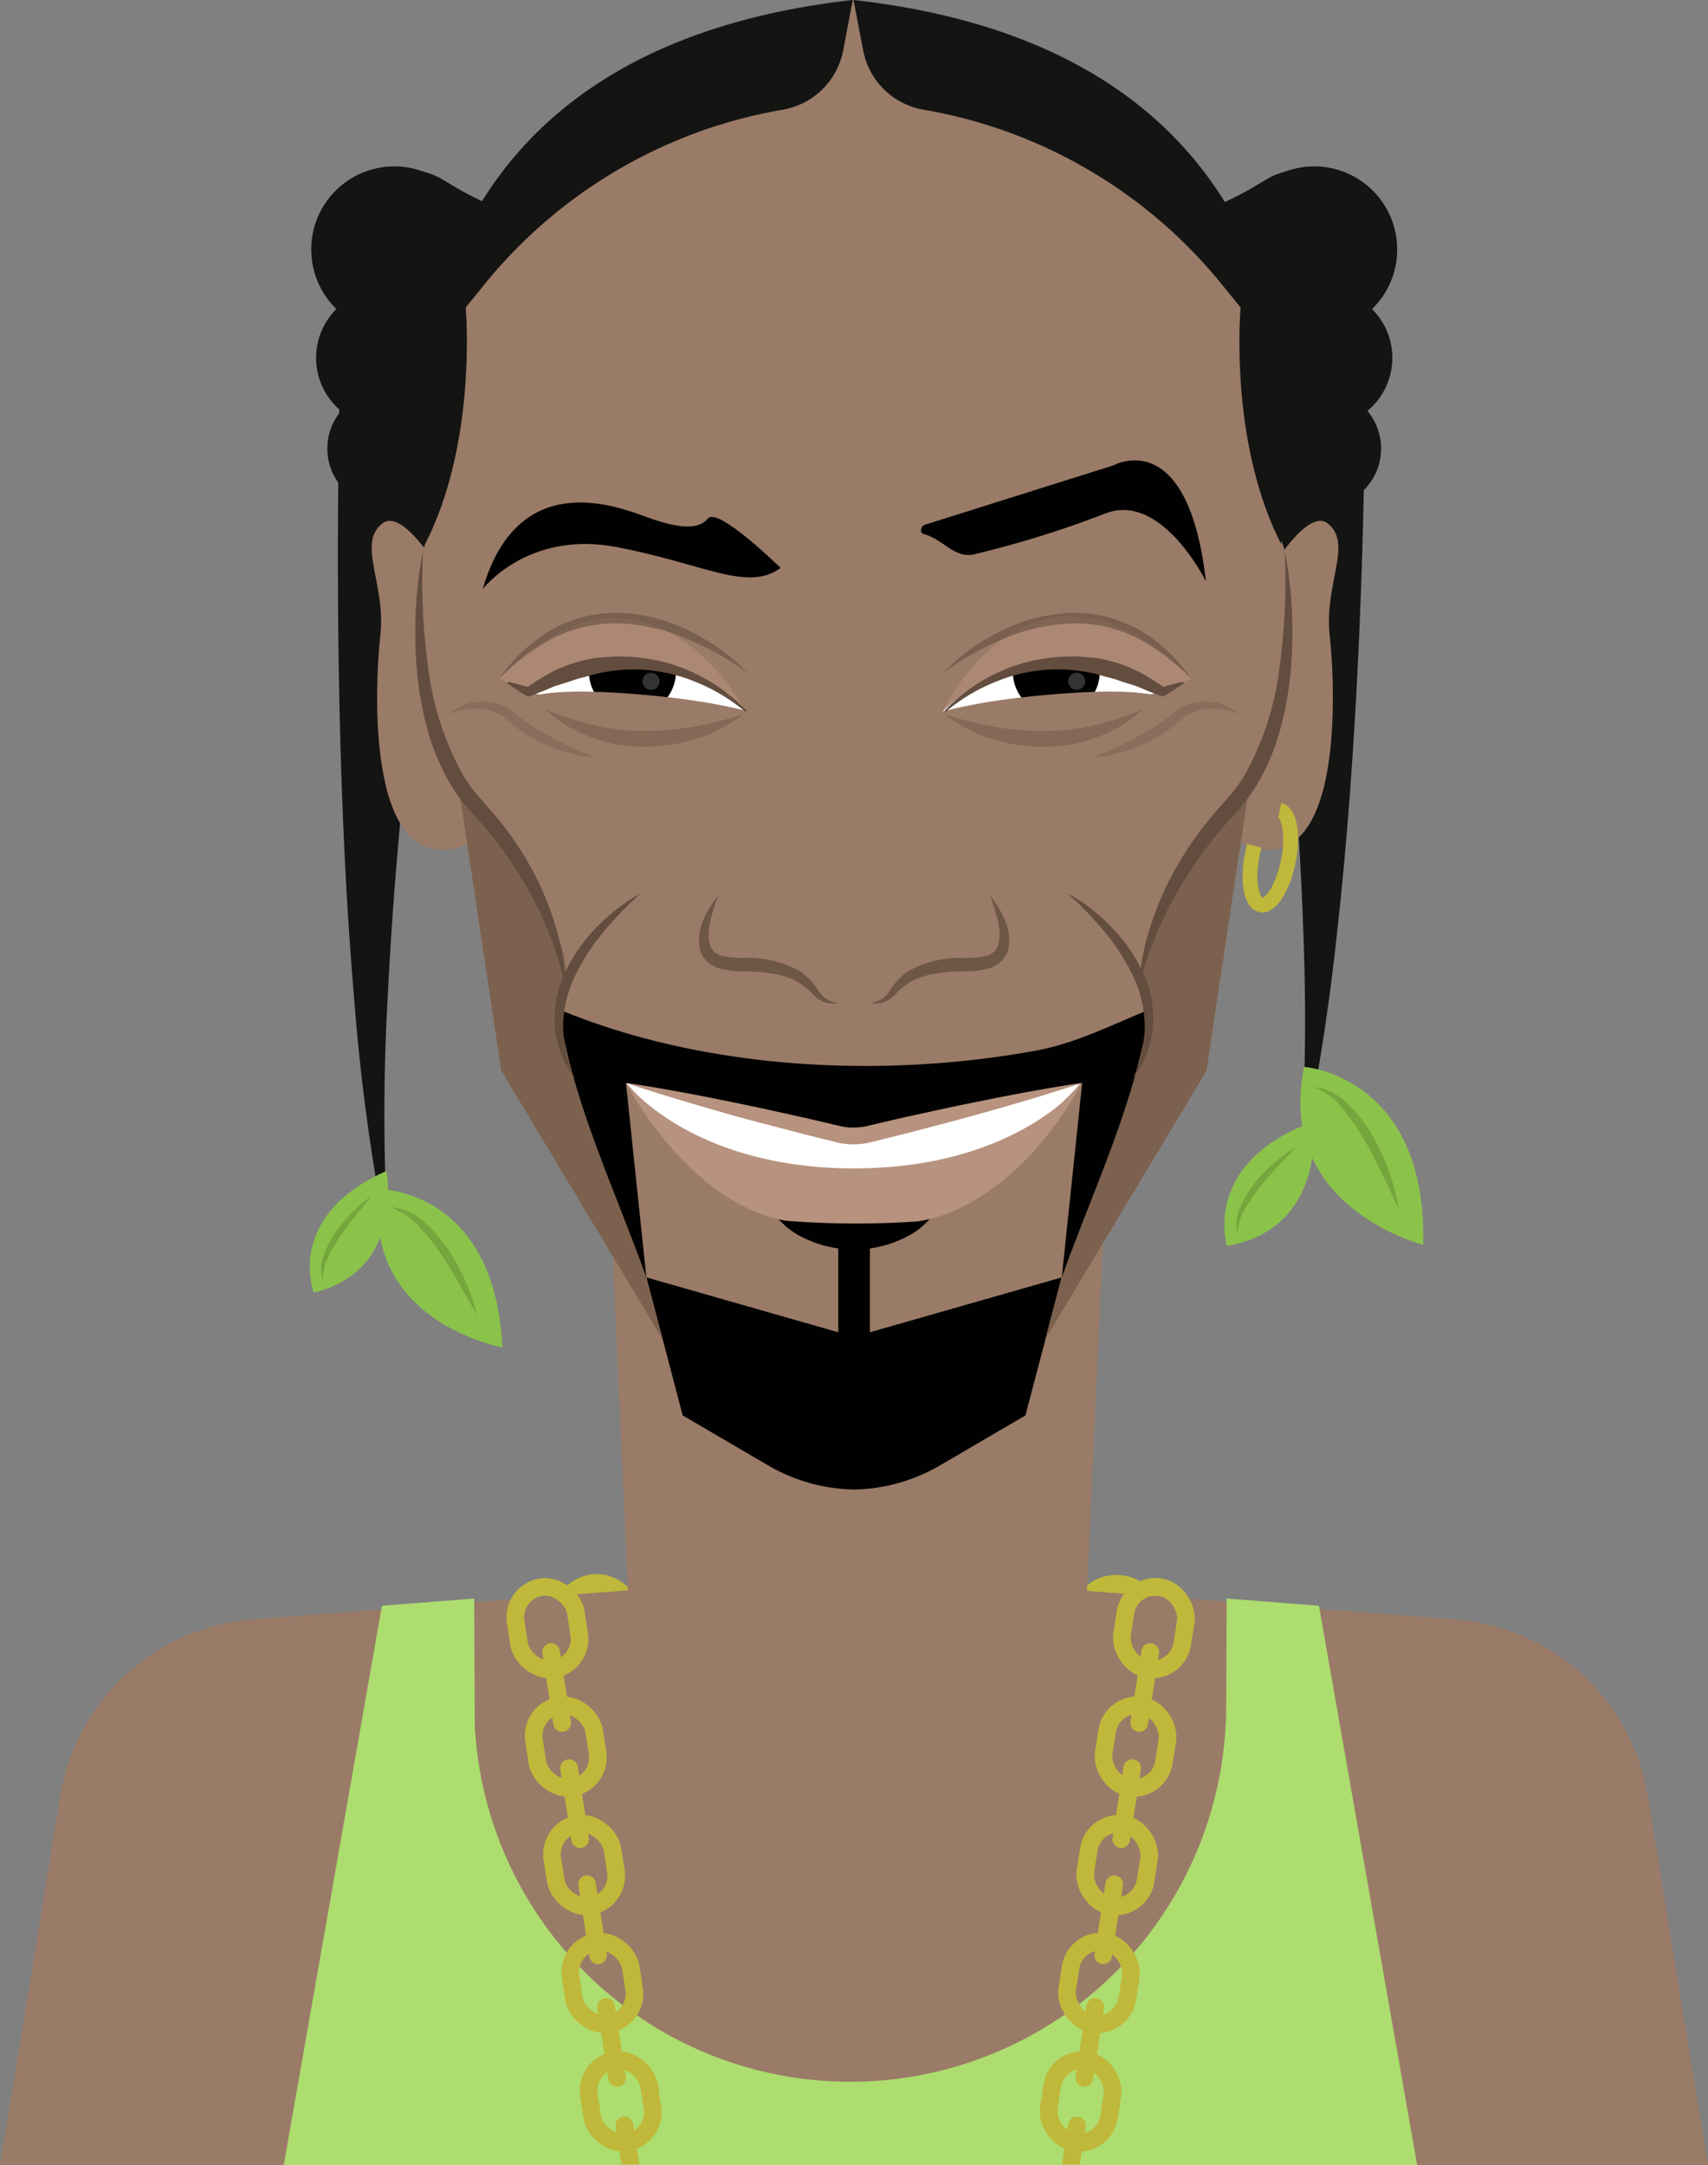
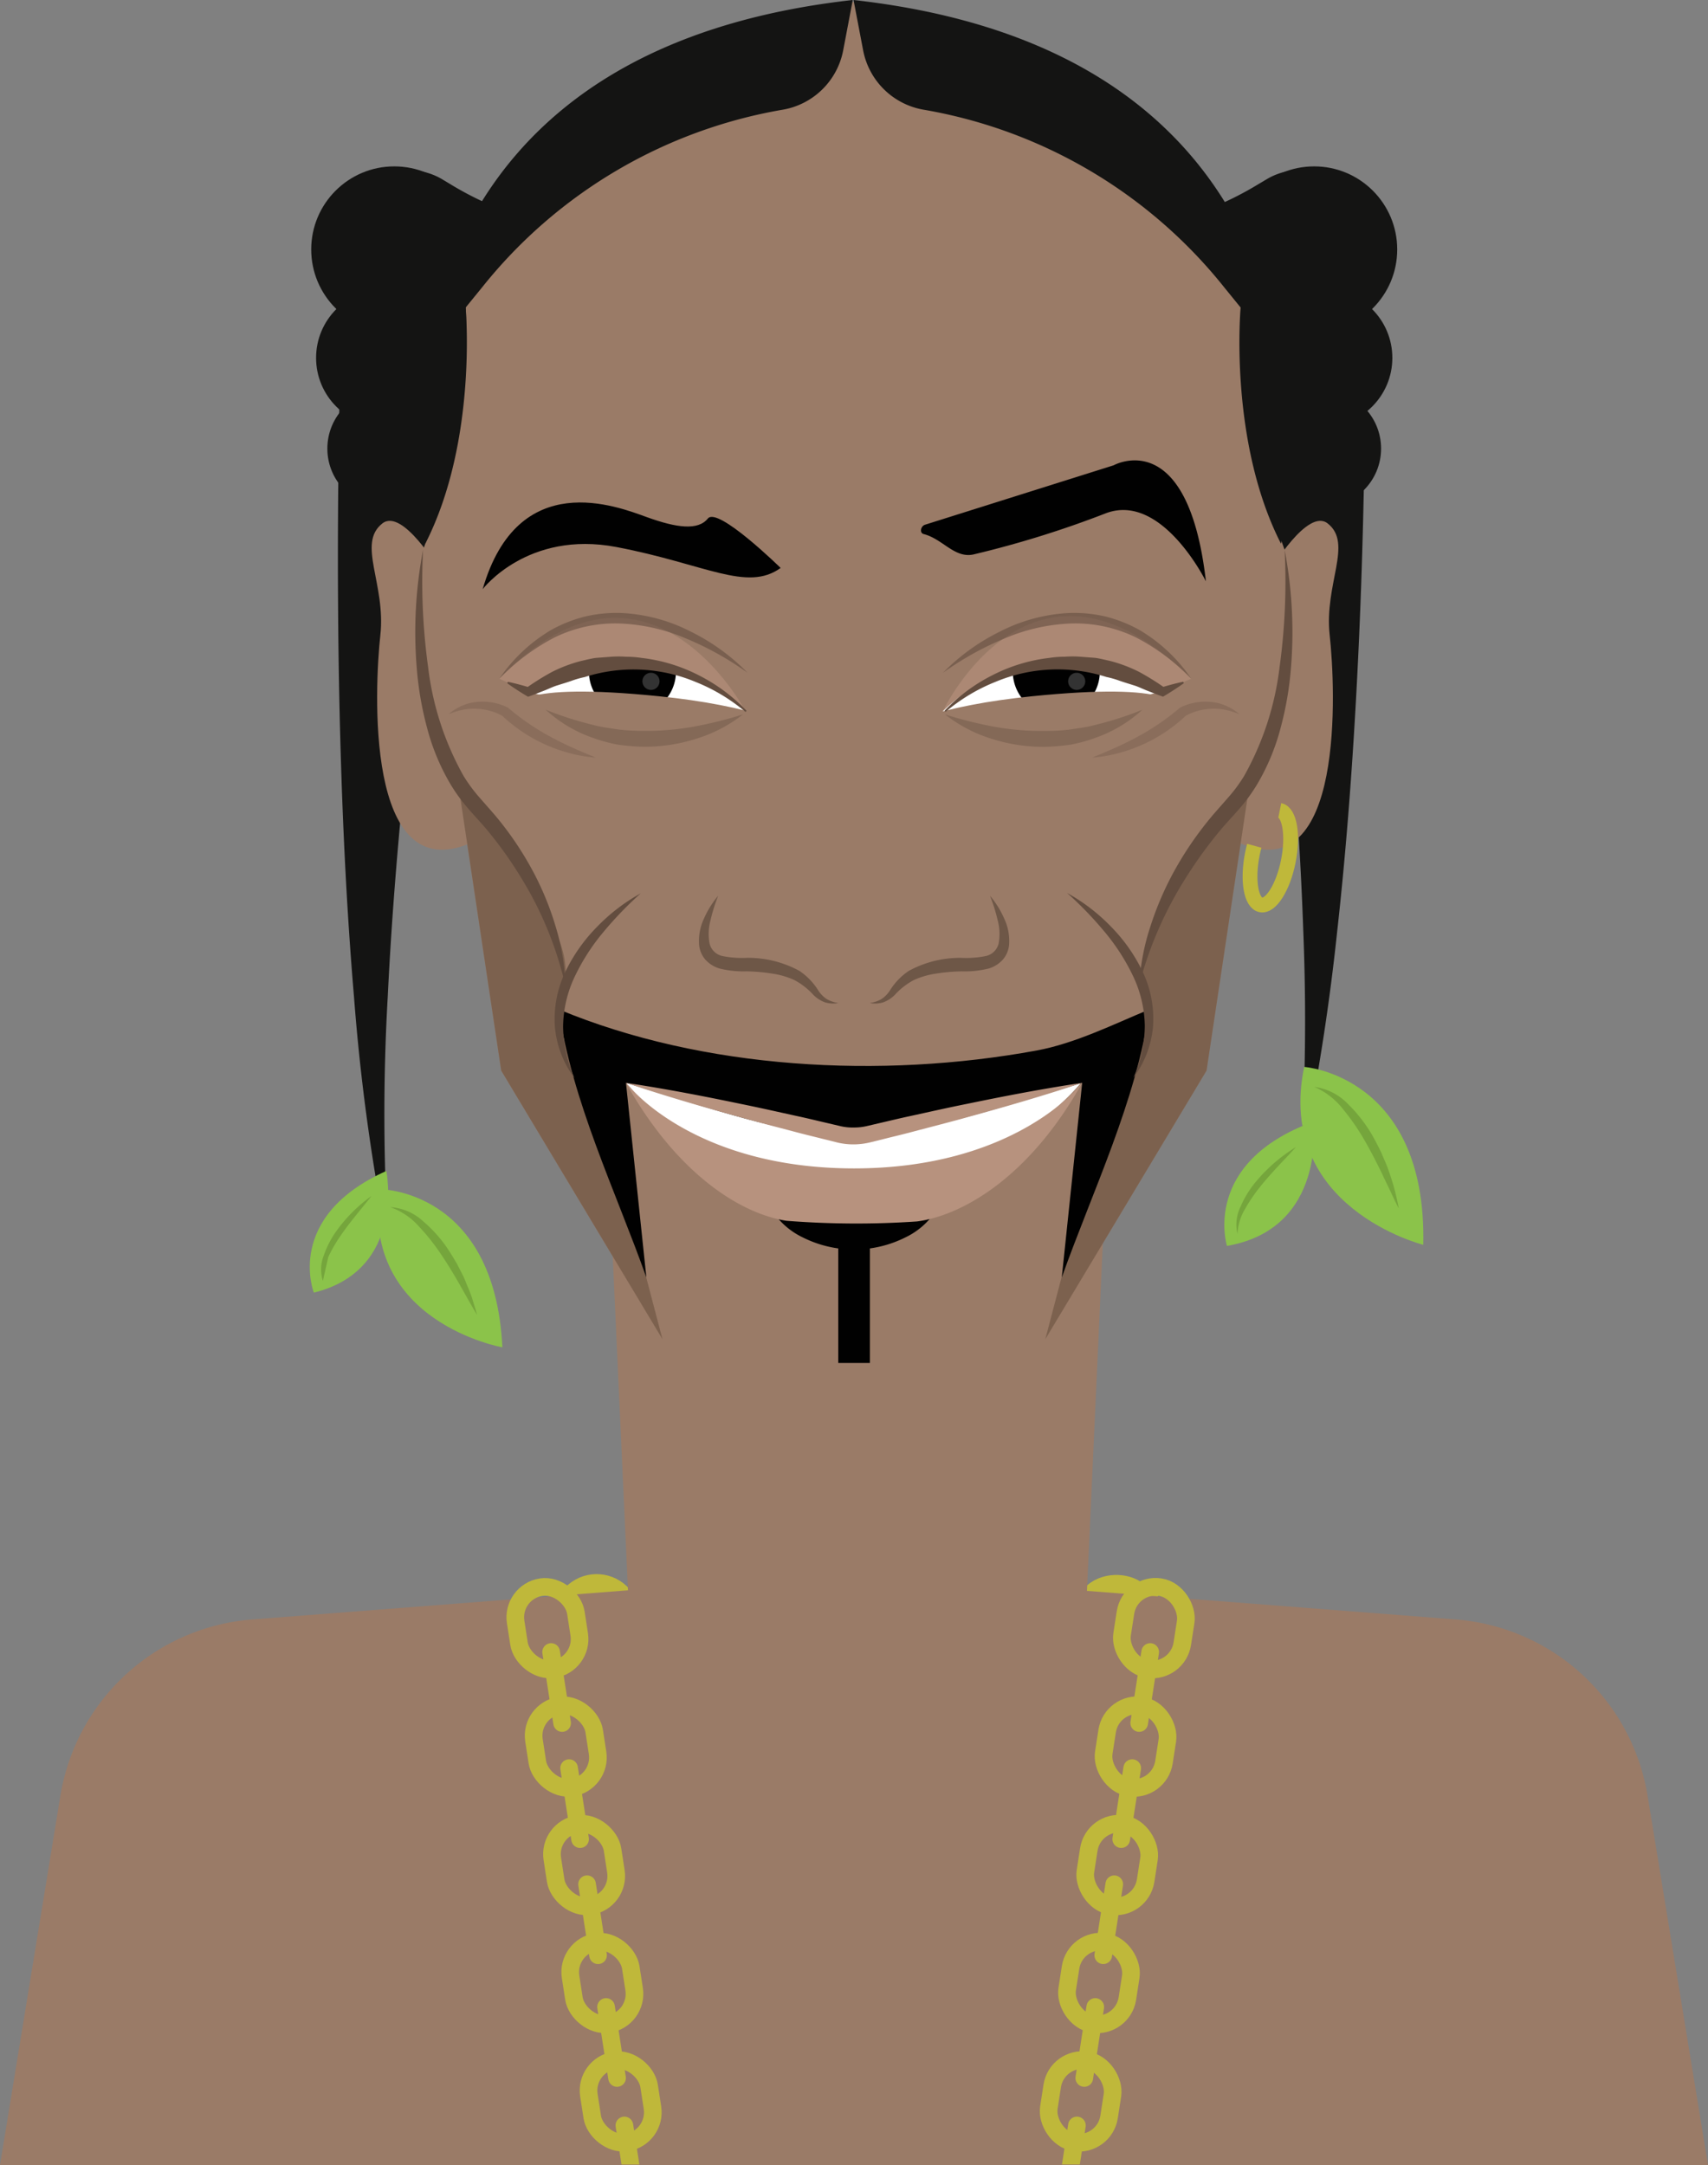
<svg xmlns="http://www.w3.org/2000/svg" id="Warstwa_1" data-name="Warstwa 1" viewBox="0 0 220 278.794">
  <rect x="0" y="0" width="220" height="278.794" fill="#808080" stroke="none" />
  <defs>
    <style>
      .cls-1, .cls-13, .cls-18, .cls-19, .cls-9 {
        fill: none;
      }

      .cls-1, .cls-13, .cls-18, .cls-19 {
        stroke: #bfb83a;
      }

      .cls-1, .cls-13, .cls-18 {
        stroke-miterlimit: 10;
      }

      .cls-1 {
        stroke-width: 3.397px;
      }

      .cls-2 {
        fill: #9a7b67;
      }

      .cls-3 {
        fill: #141413;
      }

      .cls-4 {
        fill: #fff;
      }

      .cls-5 {
        fill: #010101;
      }

      .cls-6 {
        opacity: 0.8;
      }

      .cls-7 {
        fill: #634d3f;
      }

      .cls-8 {
        fill: #7c614e;
      }

      .cls-10, .cls-16 {
        fill: #b7927e;
      }

      .cls-10, .cls-11 {
        opacity: 0.6;
      }

      .cls-12 {
        fill: #333;
      }

      .cls-13 {
        stroke-width: 1.904px;
      }

      .cls-14 {
        opacity: 0.4;
      }

      .cls-15 {
        opacity: 0.3;
      }

      .cls-17 {
        fill: #addd6f;
      }

      .cls-18, .cls-19 {
        stroke-width: 2.271px;
      }

      .cls-19 {
        stroke-linecap: round;
        stroke-linejoin: round;
      }

      .cls-20 {
        fill: #8bc34a;
      }

      .cls-21 {
        fill: #415e1b;
      }

      .cls-22 {
        fill: #bfb83a;
      }
    </style>
  </defs>
  <title>Bez nazwy-1</title>
  <g>
    <rect class="cls-1" x="140.93" y="203.901" width="7.847" height="10.683" rx="3.923" ry="3.923" transform="translate(-108.237 182.592) rotate(-49.295)" />
    <rect class="cls-1" x="71.853" y="203.901" width="7.847" height="10.683" rx="3.923" ry="3.923" transform="translate(-33.427 403.148) rotate(-130.705)" />
    <path class="cls-2" d="M212.219,231.245a27.18,27.18,0,0,0-24.6-22.7l-47.612-3.689,2.718-59.59H78.168l2.718,59.516-48.509,3.763a27.18,27.18,0,0,0-24.6,22.7L0,278.794H220Z" />
    <path class="cls-3" d="M82.075,39.849l-.274.427-.159.229-.249.334c-.171.223-.288.359-.439.538-.272.314-.54.6-.8.85a15.012,15.012,0,0,1-1.566,1.342,15.924,15.924,0,0,1-3.208,1.849,17.558,17.558,0,0,1-6.17,1.4,23.133,23.133,0,0,1-9.267-1.648,38.017,38.017,0,0,1-6.576-3.372A59.728,59.728,0,0,1,48,37.923l13.69-6.076C59.794,42.341,58.106,53.092,56.57,63.77c-1.529,10.7-2.9,21.434-4.039,32.191s-2.06,21.543-2.586,32.355a264.73,264.73,0,0,0,.134,32.507A266.794,266.794,0,0,1,45.6,128.4c-.926-10.9-1.449-21.833-1.756-32.771S43.47,73.74,43.565,62.79c.108-10.973.347-21.853.848-32.941a8.308,8.308,0,0,1,12.526-6.774l1.165.7a41.2,41.2,0,0,0,4.114,2.189,18.718,18.718,0,0,0,3.664,1.275,7.052,7.052,0,0,0,1.306.143c.328-.009.517-.082.5-.142s-.288-.11-.738.035a3.366,3.366,0,0,0-.8.392,4,4,0,0,0-.519.4c-.091.085-.2.2-.325.329-.079.088-.118.135-.221.262l-.145.193-.109.155-.227.354a10.193,10.193,0,0,1,17.48,10.488Z" />
    <path class="cls-3" d="M155.488,29.361l-.227-.354-.109-.155-.145-.193c-.1-.127-.142-.174-.221-.262-.12-.134-.234-.244-.325-.329a4,4,0,0,0-.519-.4,3.366,3.366,0,0,0-.805-.392c-.45-.145-.719-.093-.738-.035s.168.133.5.142a7.052,7.052,0,0,0,1.306-.143,18.718,18.718,0,0,0,3.664-1.275,41.3,41.3,0,0,0,4.114-2.189l1.179-.7a8.279,8.279,0,0,1,11.356,2.859,8.381,8.381,0,0,1,1.171,4.063c.229,10.187.195,20.136.033,30.182-.177,10.022-.512,20.033-1.07,30.031s-1.323,19.979-2.436,29.919a287.328,287.328,0,0,1-4.7,29.559,285.288,285.288,0,0,0,.356-29.729c-.339-9.89-1.024-19.758-1.913-29.6s-2-19.665-3.259-29.457c-1.271-9.766-2.688-19.617-4.315-29.186l13.705,6.216a59.728,59.728,0,0,1-5.372,3.871,38.017,38.017,0,0,1-6.576,3.372,23.133,23.133,0,0,1-9.267,1.648,17.558,17.558,0,0,1-6.17-1.4,15.924,15.924,0,0,1-3.208-1.849,15.012,15.012,0,0,1-1.566-1.342c-.258-.25-.526-.536-.8-.85-.151-.179-.268-.315-.439-.538l-.249-.334-.159-.229-.274-.427a10.193,10.193,0,1,1,17.48-10.488Z" />
    <path class="cls-2" d="M165.893,74.526l-.422-3.712C158.928,52.82,159.982,39.6,159.982,39.6,147.428,10.686,114.261,7.887,110.065,7.647V7.638l-.085,0-.085,0v.009c-4.195.24-37.363,3.039-49.916,31.948,0,0,1.054,13.225-5.489,31.219l-.423,3.712a42.8,42.8,0,0,0,4.317,24.133l.408.809,5.765,38.391L85.329,172.45l24.51,6.432v.074l.141-.037.141.037v-.074l24.511-6.432L155.4,137.859l5.764-38.391.409-.809A42.8,42.8,0,0,0,165.893,74.526Z" />
    <path class="cls-4" d="M138.436,138.011l.986,1.182s-9.69,12.9-29.41,12.9-29.277-12.489-29.277-12.489l.848-1.6c1.853.638,4.266,1.291,6.133,1.875,2.221.68,4.4,1.61,6.626,2.236,2.228.645,4.252,1.039,6.494,1.644s4.246,1.087,6.488,1.671l.329.028.414.169a6.356,6.356,0,0,0,1.84.333,10.063,10.063,0,0,0,2.137-.367l3.99-1.3c2.6-.68,5.087-1.183,7.671-1.9,2.59-.693,5.147-1.5,7.723-2.236C133.65,139.506,136.227,138.738,138.436,138.011Z" />
    <path class="cls-5" d="M98.72,154.529a20.37,20.37,0,0,0,5.636,2.209,25.015,25.015,0,0,0,5.653.637,25.346,25.346,0,0,0,5.652-.641,20.535,20.535,0,0,0,5.637-2.205,9.643,9.643,0,0,1-4.643,4.792,14.768,14.768,0,0,1-13.29,0A9.67,9.67,0,0,1,98.72,154.529Z" />
    <rect class="cls-5" x="107.971" y="159.2" width="4.077" height="16.308" />
    <g class="cls-6">
      <path class="cls-7" d="M107.981,129.16a3.648,3.648,0,0,1-1.721-.09,4.116,4.116,0,0,1-1.5-.97,8.84,8.84,0,0,0-2.466-1.911,10.671,10.671,0,0,0-2.956-.84,23.418,23.418,0,0,0-3.188-.272,12.769,12.769,0,0,1-3.513-.374,4.047,4.047,0,0,1-1.729-1.076,3.375,3.375,0,0,1-.851-1.87,6.747,6.747,0,0,1,.646-3.532,12.159,12.159,0,0,1,1.8-2.88,22.219,22.219,0,0,0-.983,3.149,6.681,6.681,0,0,0-.123,3,2.164,2.164,0,0,0,1.732,1.628,12.693,12.693,0,0,0,3.086.217,13.857,13.857,0,0,1,6.743,1.673,8.307,8.307,0,0,1,2.437,2.522,3.807,3.807,0,0,0,1.069,1.1A4.152,4.152,0,0,0,107.981,129.16Z" />
    </g>
    <g class="cls-6">
      <path class="cls-7" d="M112.038,129.16a4.152,4.152,0,0,0,1.522-.524,3.807,3.807,0,0,0,1.069-1.1,8.307,8.307,0,0,1,2.437-2.522,13.853,13.853,0,0,1,6.742-1.673,12.693,12.693,0,0,0,3.086-.217,2.165,2.165,0,0,0,1.733-1.628,6.7,6.7,0,0,0-.123-3,22.349,22.349,0,0,0-.983-3.149,12.159,12.159,0,0,1,1.8,2.88,6.737,6.737,0,0,1,.645,3.532,3.373,3.373,0,0,1-.85,1.87,4.053,4.053,0,0,1-1.729,1.076,12.776,12.776,0,0,1-3.514.374,23.4,23.4,0,0,0-3.187.272,10.661,10.661,0,0,0-2.956.84,8.84,8.84,0,0,0-2.466,1.911,4.128,4.128,0,0,1-1.5.97A3.643,3.643,0,0,1,112.038,129.16Z" />
    </g>
    <path class="cls-2" d="M56.54,73.316s-4.7-7.94-7.287-5.917c-3.308,2.588.472,7.787-.263,14.406s-2.012,32.639,11.6,26.756C60.585,108.561,62.056,74.478,56.54,73.316Z" />
    <path class="cls-2" d="M163.722,73.316s4.7-7.94,7.286-5.917c3.309,2.588-.471,7.787.264,14.406s2.011,32.639-11.595,26.756C159.677,108.561,158.206,74.478,163.722,73.316Z" />
-     <path class="cls-5" d="M110.009,172.138l-26.747-7.647,4.673,17.771,11.019,6.443a22.723,22.723,0,0,0,11.055,3.1v0a22.729,22.729,0,0,0,11.055-3.1l11.018-6.443,4.673-17.771Z" />
    <path class="cls-8" d="M155.411,137.859,134.639,172.45l8.593-32.67s6.039-6.719,4.806-9.8c-2.8-6.986,1.384-11.638,3.254-14.949,3.955-7.005,9.884-15.566,9.884-15.566Z" />
    <path class="cls-8" d="M64.559,137.859,85.331,172.45l-8.593-32.67s-6.039-6.719-4.806-9.8c2.8-6.986-1.384-11.638-3.253-14.949C64.723,108.029,58.8,99.468,58.8,99.468Z" />
    <path class="cls-9" d="M54.49,70.814s-3.18,22.275,6.962,33.071C71.984,115.1,76.736,139.78,76.736,139.78" />
    <path class="cls-7" d="M165.471,70.814a56.516,56.516,0,0,1,.806,15.266,42.433,42.433,0,0,1-1.32,7.626,28.248,28.248,0,0,1-3,7.239,21.835,21.835,0,0,1-2.343,3.218c-.858,1-1.692,1.849-2.493,2.821a55.66,55.66,0,0,0-4.368,6.038,48.914,48.914,0,0,0-6.006,13.745,29.264,29.264,0,0,1,1.449-7.529,40.244,40.244,0,0,1,3.059-7.091,44.378,44.378,0,0,1,4.329-6.426c.8-.994,1.716-1.987,2.51-2.909a19.758,19.758,0,0,0,2.16-2.9,37.722,37.722,0,0,0,4.561-14A80.728,80.728,0,0,0,165.471,70.814Z" />
    <path class="cls-7" d="M54.49,70.814a80.735,80.735,0,0,0,.655,15.1,37.7,37.7,0,0,0,4.563,14,19.758,19.758,0,0,0,2.16,2.9c.794.923,1.712,1.918,2.509,2.917a42.123,42.123,0,0,1,4.276,6.471,38.155,38.155,0,0,1,2.931,7.153,28.26,28.26,0,0,1,1.236,7.569,45.95,45.95,0,0,0-5.676-13.868,51.794,51.794,0,0,0-4.31-6.068c-.8-.974-1.628-1.821-2.485-2.822a21.77,21.77,0,0,1-2.344-3.218,28.236,28.236,0,0,1-3-7.24,42.358,42.358,0,0,1-1.321-7.627A56.531,56.531,0,0,1,54.49,70.814Z" />
    <path class="cls-5" d="M100.55,73.134s-8.1-7.943-9.371-6.367-4.029,1.208-7.843-.17-16.6-6.488-21.164,9.269c0,0,5.778-7.605,17.229-5.425S96.207,76.266,100.55,73.134Z" />
    <ellipse class="cls-2" cx="110.02" cy="14.697" rx="15.199" ry="14.434" />
    <path class="cls-3" d="M109.839,0,108.6,6.525a9.583,9.583,0,0,1-7.877,7.618,63.167,63.167,0,0,0-38.6,22.827L59.979,39.6s1.566,17.156-5.2,30.415C54.776,70.01,41.382,7.646,109.839,0Z" />
    <path class="cls-3" d="M109.942,0l1.243,6.525a9.583,9.583,0,0,0,7.877,7.618,63.167,63.167,0,0,1,38.6,22.827L159.8,39.6s-1.566,17.156,5.2,30.415C165.006,70.01,178.4,7.646,109.942,0Z" />
    <circle class="cls-3" cx="50.785" cy="32.123" r="10.698" />
    <circle class="cls-3" cx="49.576" cy="46.084" r="8.863" />
    <path class="cls-4" d="M68.028,89.084A58.357,58.357,0,0,0,85.35,91.06c3.413-.214,7.048.806,10.688.541,0,0-10.18-11.107-25.2-3.576Z" />
    <path class="cls-4" d="M149.433,89.084a58.348,58.348,0,0,1-17.321,1.976c-3.413-.214-7.048.806-10.688.541,0,0,10.18-11.107,25.2-3.576Z" />
    <circle class="cls-3" cx="49.73" cy="57.763" r="7.565" />
    <circle class="cls-3" cx="169.271" cy="32.123" r="10.698" />
    <circle class="cls-3" cx="170.479" cy="46.084" r="8.863" />
    <path class="cls-10" d="M153.439,87.4c-20.441-20.333-32.01,4.2-32.01,4.2s11.647-12.167,28.01-2.517Z" />
    <path class="cls-10" d="M64.313,87.4c19.112-19.818,31.725,4.2,31.725,4.2s-11.647-12.167-28.01-2.517Z" />
    <circle class="cls-3" cx="170.325" cy="57.763" r="7.565" />
    <g class="cls-11">
      <path class="cls-7" d="M64.313,87.4a20.941,20.941,0,0,1,6.646-6.262A18.051,18.051,0,0,1,75.3,79.405a17.858,17.858,0,0,1,4.663-.474,21.807,21.807,0,0,1,8.934,2.36,26.8,26.8,0,0,1,7.395,5.34,39.655,39.655,0,0,0-7.832-4.374,24.2,24.2,0,0,0-8.541-1.968,17.843,17.843,0,0,0-8.463,1.785A27.565,27.565,0,0,0,64.313,87.4Z" />
    </g>
    <g class="cls-11">
      <path class="cls-7" d="M121.464,86.631a26.824,26.824,0,0,1,7.4-5.338,21.813,21.813,0,0,1,8.934-2.362,17.9,17.9,0,0,1,4.663.472,18.1,18.1,0,0,1,4.338,1.735,20.922,20.922,0,0,1,6.645,6.264,27.618,27.618,0,0,0-7.14-5.326,17.84,17.84,0,0,0-8.463-1.787,24.188,24.188,0,0,0-8.541,1.966A39.549,39.549,0,0,0,121.464,86.631Z" />
    </g>
    <path class="cls-5" d="M84.67,91.06a5.594,5.594,0,0,0,2.4-4.591c0-.088-.009-.173-.013-.259a19.389,19.389,0,0,0-11.121-.623,5.526,5.526,0,0,0,2.208,5.389A59.222,59.222,0,0,0,84.67,91.06Z" />
    <path class="cls-5" d="M139.378,90.976a5.526,5.526,0,0,0,2.208-5.389,19.389,19.389,0,0,0-11.121.623c0,.086-.013.171-.013.259a5.592,5.592,0,0,0,2.4,4.591A59.222,59.222,0,0,0,139.378,90.976Z" />
    <circle class="cls-12" cx="138.684" cy="87.735" r="1.104" />
    <circle class="cls-12" cx="83.849" cy="87.735" r="1.104" />
    <path class="cls-2" d="M103.785,95.609c.161-2.1-7.414-4.8-18.926-5.956-18.1-1.822-19.354.905-19.515,3s8.313,4.461,18.928,5.276S103.623,97.707,103.785,95.609Z" />
    <path class="cls-2" d="M114.04,95.609c-.161-2.1,7.414-4.8,18.926-5.956,18.1-1.822,19.354.905,19.515,3s-8.313,4.461-18.929,5.276S114.2,97.707,114.04,95.609Z" />
    <path class="cls-5" d="M119.157,67.565l24.284-7.648S153,54.582,155.329,74.856c0,0-5.686-11.524-12.922-8.75a130.129,130.129,0,0,1-17.064,5.3c-2.424.483-3.919-2.008-6.365-2.635C118.408,68.623,118.588,67.744,119.157,67.565Z" />
    <path class="cls-13" d="M161.559,108.911c-.093.343-.176.7-.25,1.065-.67,3.361-.176,6.293,1.1,6.548s2.863-2.262,3.533-5.622.177-6.293-1.1-6.549" />
    <g class="cls-14">
      <path class="cls-7" d="M121.726,91.991a51.686,51.686,0,0,0,6.4,1.6,34.447,34.447,0,0,0,6.4.534,29.315,29.315,0,0,0,3.189-.169c1.049-.172,2.117-.283,3.155-.559a44.256,44.256,0,0,0,6.268-2,17.468,17.468,0,0,1-5.811,3.529,20.836,20.836,0,0,1-3.33.945,26.147,26.147,0,0,1-3.455.3,21.977,21.977,0,0,1-6.8-1.033A18.523,18.523,0,0,1,121.726,91.991Z" />
    </g>
    <g class="cls-15">
      <path class="cls-7" d="M159.644,91.973a9.754,9.754,0,0,0-1.8-.566,7.035,7.035,0,0,0-1.812-.143,7.277,7.277,0,0,0-1.759.283,6.884,6.884,0,0,0-1.594.651l.107-.079A20.172,20.172,0,0,1,143.99,97a17.72,17.72,0,0,1-3.3.555c1.03-.431,2.045-.85,3.039-1.3s1.963-.93,2.908-1.446a31.278,31.278,0,0,0,5.293-3.629l.07-.061.037-.018a7.3,7.3,0,0,1,4.026-.707,6.257,6.257,0,0,1,1.937.524A6.407,6.407,0,0,1,159.644,91.973Z" />
    </g>
    <g class="cls-14">
      <path class="cls-7" d="M95.7,91.991a18.523,18.523,0,0,1-6.021,3.136,21.977,21.977,0,0,1-6.8,1.033,26.147,26.147,0,0,1-3.455-.3,20.836,20.836,0,0,1-3.33-.945,17.468,17.468,0,0,1-5.811-3.529,44.215,44.215,0,0,0,6.268,2c1.038.276,2.106.387,3.155.559a29.31,29.31,0,0,0,3.188.169,34.45,34.45,0,0,0,6.4-.534A51.686,51.686,0,0,0,95.7,91.991Z" />
    </g>
    <g class="cls-15">
      <path class="cls-7" d="M57.776,91.973a6.43,6.43,0,0,1,1.646-1.056,6.257,6.257,0,0,1,1.937-.524,7.3,7.3,0,0,1,4.026.707l.037.018.07.061a31.278,31.278,0,0,0,5.293,3.629c.945.516,1.916.992,2.908,1.446s2.009.868,3.039,1.3a17.72,17.72,0,0,1-3.3-.555,20.172,20.172,0,0,1-8.793-4.879l.107.079a6.9,6.9,0,0,0-1.594-.651,7.277,7.277,0,0,0-1.759-.283,7.035,7.035,0,0,0-1.812.143A9.787,9.787,0,0,0,57.776,91.973Z" />
    </g>
    <path class="cls-16" d="M138.792,140.063s-8.4,10.391-28.783,10.391-28.783-10.391-28.783-10.391l-.6-.628c6.653,11.889,14.916,16.888,20.687,17.765a115.107,115.107,0,0,0,16.79.085c5.7-.736,14.4-5.539,21.288-17.85Z" />
    <path class="cls-5" d="M133.5,135.278c-20,3.668-42.865,2.451-61.52-5.295,1.689,11.82,7.279,23.287,11.275,34.508l-2.628-25.056c28.83,8.849,28.306,9.347,58.765,0l-2.629,25.056c4-11.222,9.586-22.687,11.275-34.508C143.4,131.91,138.462,134.367,133.5,135.278Z" />
    <path class="cls-7" d="M82.534,115.034a46.515,46.515,0,0,0-4.813,4.986,26.891,26.891,0,0,0-3.674,5.7,15.436,15.436,0,0,0-1.518,6.46A16.71,16.71,0,0,0,74,138.815a12.806,12.806,0,0,1-2.527-6.6,14.123,14.123,0,0,1,1.344-7.072,21.43,21.43,0,0,1,4.121-5.832A23.816,23.816,0,0,1,82.534,115.034Z" />
    <path class="cls-7" d="M137.451,114.99a23.836,23.836,0,0,1,5.6,4.28,21.39,21.39,0,0,1,4.12,5.832,14.124,14.124,0,0,1,1.345,7.072,12.814,12.814,0,0,1-2.527,6.6,16.709,16.709,0,0,0,1.467-6.64,15.4,15.4,0,0,0-1.518-6.46,26.847,26.847,0,0,0-3.673-5.7A46.422,46.422,0,0,0,137.451,114.99Z" />
    <path class="cls-7" d="M96.021,91.672a23.234,23.234,0,0,0-6.385-3.844,20.734,20.734,0,0,0-14.319-.644,12.562,12.562,0,0,0-1.743.5c-.572.2-1.157.371-1.739.558-.59.168-1.137.454-1.712.677s-1.151.457-1.743.671l-.364.131-.167-.1c-.853-.512-1.7-1.049-2.514-1.64l.083-.186c.987.21,1.95.473,2.9.762l-.531.031A33.067,33.067,0,0,1,71.1,86.524a18.586,18.586,0,0,1,3.677-1.394c.644-.145,1.283-.313,1.934-.409l1.975-.15a13.085,13.085,0,0,1,1.97,0,12.692,12.692,0,0,1,1.958.145,21.5,21.5,0,0,1,7.42,2.254,22.492,22.492,0,0,1,6.136,4.566Z" />
    <path class="cls-7" d="M121.657,91.531a22.477,22.477,0,0,1,6.136-4.566,21.5,21.5,0,0,1,7.42-2.254,12.692,12.692,0,0,1,1.958-.145,13.085,13.085,0,0,1,1.97,0l1.975.15c.651.1,1.29.264,1.933.409a18.571,18.571,0,0,1,3.678,1.394,33.067,33.067,0,0,1,3.309,2.059l-.531-.031c.952-.289,1.915-.552,2.9-.762l.082.186c-.818.591-1.66,1.128-2.513,1.64l-.167.1-.364-.131c-.592-.214-1.168-.446-1.743-.671s-1.122-.509-1.712-.677c-.582-.187-1.167-.359-1.739-.558a12.562,12.562,0,0,0-1.743-.5,20.734,20.734,0,0,0-14.319.644,23.234,23.234,0,0,0-6.385,3.844Z" />
-     <path class="cls-17" d="M169.887,206.767l-11.881-.922-.072,14.576a48.429,48.429,0,0,1-96.775,1.941l-.082-16.517-11.881.922-12.65,72.027H182.537Z" />
    <rect class="cls-18" x="144.703" y="204.313" width="7.847" height="10.683" rx="3.923" ry="3.923" transform="translate(33.82 -20.268) rotate(8.799)" />
    <rect class="cls-18" x="142.342" y="219.567" width="7.847" height="10.683" rx="3.923" ry="3.923" transform="translate(36.126 -19.727) rotate(8.799)" />
    <rect class="cls-18" x="139.981" y="234.82" width="7.847" height="10.683" rx="3.923" ry="3.923" transform="translate(38.431 -19.187) rotate(8.799)" />
    <rect class="cls-18" x="137.631" y="250.003" width="7.847" height="10.683" rx="3.923" ry="3.923" transform="translate(40.726 -18.648) rotate(8.799)" />
    <rect class="cls-18" x="135.27" y="265.257" width="7.847" height="10.683" rx="3.923" ry="3.923" transform="translate(43.032 -18.108) rotate(8.799)" />
    <line class="cls-19" x1="148.151" y1="212.727" x2="146.735" y2="221.873" />
    <line class="cls-19" x1="145.837" y1="227.678" x2="144.421" y2="236.824" />
    <line class="cls-19" x1="143.522" y1="242.63" x2="142.107" y2="251.776" />
    <line class="cls-19" x1="141.076" y1="258.434" x2="139.66" y2="267.58" />
    <rect class="cls-18" x="66.589" y="204.313" width="7.847" height="10.683" rx="3.923" ry="3.923" transform="translate(172.266 406.056) rotate(171.201)" />
    <rect class="cls-18" x="68.95" y="219.567" width="7.847" height="10.683" rx="3.923" ry="3.923" transform="translate(179.294 436.022) rotate(171.201)" />
    <rect class="cls-18" x="71.311" y="234.82" width="7.847" height="10.683" rx="3.923" ry="3.923" transform="translate(186.322 465.988) rotate(171.201)" />
    <rect class="cls-18" x="73.662" y="250.003" width="7.847" height="10.683" rx="3.923" ry="3.923" transform="translate(193.318 495.816) rotate(171.201)" />
    <rect class="cls-18" x="76.023" y="265.257" width="7.847" height="10.683" rx="3.923" ry="3.923" transform="translate(200.345 525.783) rotate(171.201)" />
    <line class="cls-19" x1="70.988" y1="212.727" x2="72.404" y2="221.873" />
    <line class="cls-19" x1="73.302" y1="227.678" x2="74.718" y2="236.824" />
    <line class="cls-19" x1="75.617" y1="242.63" x2="77.033" y2="251.776" />
    <line class="cls-19" x1="78.063" y1="258.434" x2="79.479" y2="267.58" />
    <path class="cls-16" d="M139.392,139.435c-4.789,1.606-9.631,3.009-14.491,4.344-2.426.683-4.868,1.3-7.3,1.943-1.217.326-2.442.615-3.664.921l-1.834.454a9.216,9.216,0,0,1-2.081.264,8.876,8.876,0,0,1-2.1-.225l-1.834-.457c-1.221-.309-2.447-.6-3.664-.925-2.437-.646-4.879-1.265-7.305-1.953-4.86-1.341-9.7-2.751-14.488-4.366,4.994.75,9.933,1.7,14.853,2.727,2.464.5,4.912,1.058,7.366,1.594,1.228.263,2.447.567,3.671.849l1.834.43a6.828,6.828,0,0,0,1.644.152,7.032,7.032,0,0,0,1.656-.185l1.836-.429c1.224-.282,2.445-.581,3.674-.842,2.455-.535,4.905-1.092,7.371-1.585C129.456,141.129,134.4,140.18,139.392,139.435Z" />
    <g>
      <path class="cls-20" d="M49.764,150.781s2.555,12.746-9.34,15.671C40.424,166.452,36.574,156.685,49.764,150.781Z" />
      <g class="cls-15">
-         <path class="cls-21" d="M41.589,164.935a4.888,4.888,0,0,1,.124-3.294,12.369,12.369,0,0,1,1.514-2.974,19.077,19.077,0,0,1,2.124-2.536A20.133,20.133,0,0,1,47.859,154c-1.357,1.729-2.779,3.346-3.982,5.112a18.782,18.782,0,0,0-1.592,2.749A6.231,6.231,0,0,0,41.589,164.935Z" />
+         <path class="cls-21" d="M41.589,164.935a4.888,4.888,0,0,1,.124-3.294,12.369,12.369,0,0,1,1.514-2.974,19.077,19.077,0,0,1,2.124-2.536A20.133,20.133,0,0,1,47.859,154c-1.357,1.729-2.779,3.346-3.982,5.112a18.782,18.782,0,0,0-1.592,2.749Z" />
      </g>
    </g>
    <g>
      <path class="cls-20" d="M64.708,173.493S46.6,170.3,48.869,153.125C48.869,153.125,63.718,153.079,64.708,173.493Z" />
      <g class="cls-15">
        <path class="cls-21" d="M50.268,155.44a6.912,6.912,0,0,1,4.276,1.859,17.492,17.492,0,0,1,3.139,3.525c.424.658.839,1.323,1.221,2,.341.7.737,1.376,1.027,2.1s.607,1.431.855,2.167c.22.748.475,1.478.661,2.233-.8-1.337-1.535-2.681-2.292-4.007s-1.545-2.621-2.392-3.869a26.66,26.66,0,0,0-2.8-3.513A8.816,8.816,0,0,0,50.268,155.44Z" />
      </g>
    </g>
    <g>
      <path class="cls-20" d="M169.18,144.434s1.76,13.781-11.141,16C158.039,160.433,154.673,149.73,169.18,144.434Z" />
      <g class="cls-15">
        <path class="cls-21" d="M159.4,158.9a5.186,5.186,0,0,1,.381-3.5,13.222,13.222,0,0,1,1.838-3.056c.381-.453.767-.9,1.172-1.331.43-.4.827-.84,1.284-1.211a20.737,20.737,0,0,1,2.835-2.082c-.778.885-1.594,1.7-2.377,2.553s-1.544,1.7-2.255,2.594a20.246,20.246,0,0,0-1.905,2.811A6.707,6.707,0,0,0,159.4,158.9Z" />
      </g>
    </g>
    <g>
      <path class="cls-20" d="M183.325,160.293s-19.059-4.772-15.343-22.909C167.982,137.384,183.813,138.458,183.325,160.293Z" />
      <g class="cls-15">
        <path class="cls-21" d="M169.3,139.958a7.344,7.344,0,0,1,4.418,2.3,18.762,18.762,0,0,1,3.079,4c.4.734.794,1.474,1.15,2.228.31.774.682,1.522.936,2.315a29.436,29.436,0,0,1,1.283,4.8c-.395-.735-.738-1.484-1.084-2.228s-.723-1.473-1.056-2.216c-.716-1.465-1.448-2.91-2.258-4.305a28.273,28.273,0,0,0-2.722-3.956A9.489,9.489,0,0,0,169.3,139.958Z" />
      </g>
    </g>
    <g>
      <path class="cls-22" d="M139.836,273.866a1.135,1.135,0,0,0-2.244-.348l-.805,5.2h2.3Z" />
      <path class="cls-22" d="M80.251,272.57a1.135,1.135,0,0,0-.948,1.3l.752,4.856h2.3l-.806-5.2A1.139,1.139,0,0,0,80.251,272.57Z" />
    </g>
  </g>
</svg>